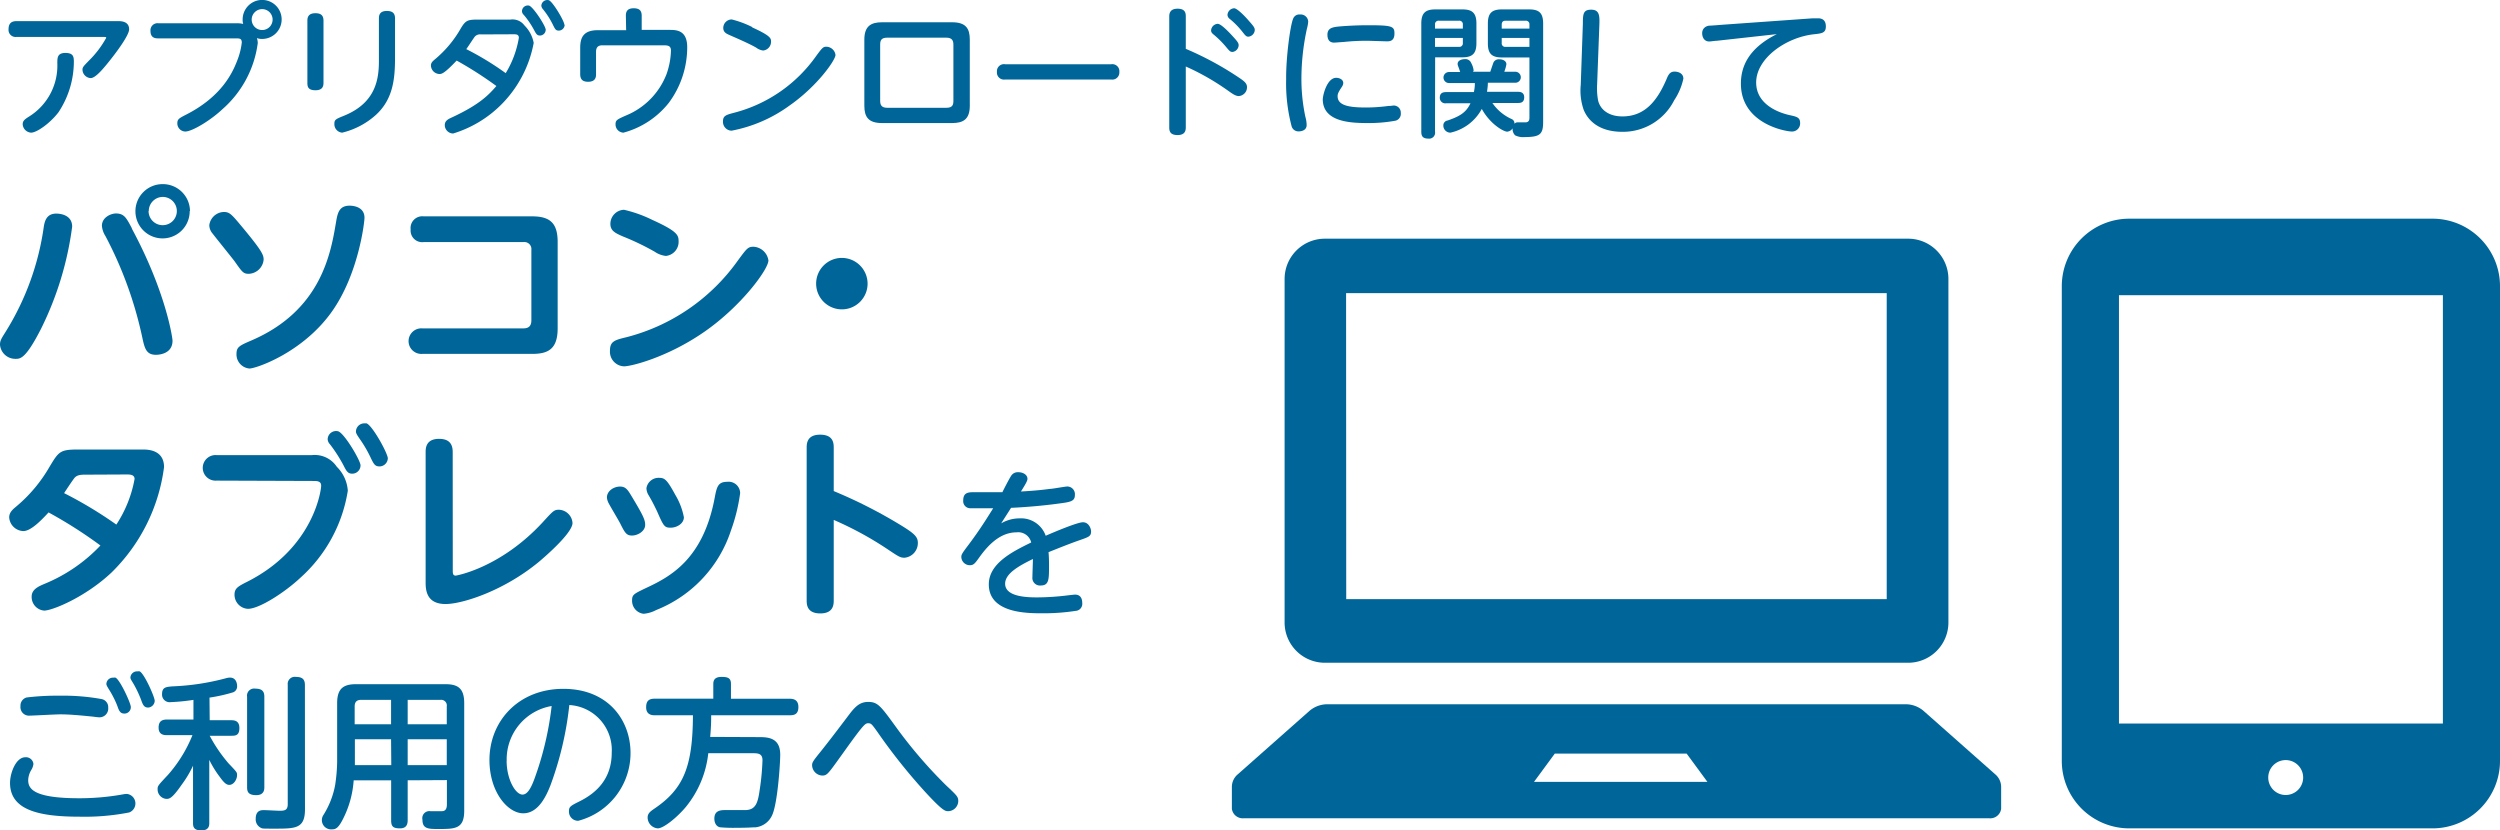
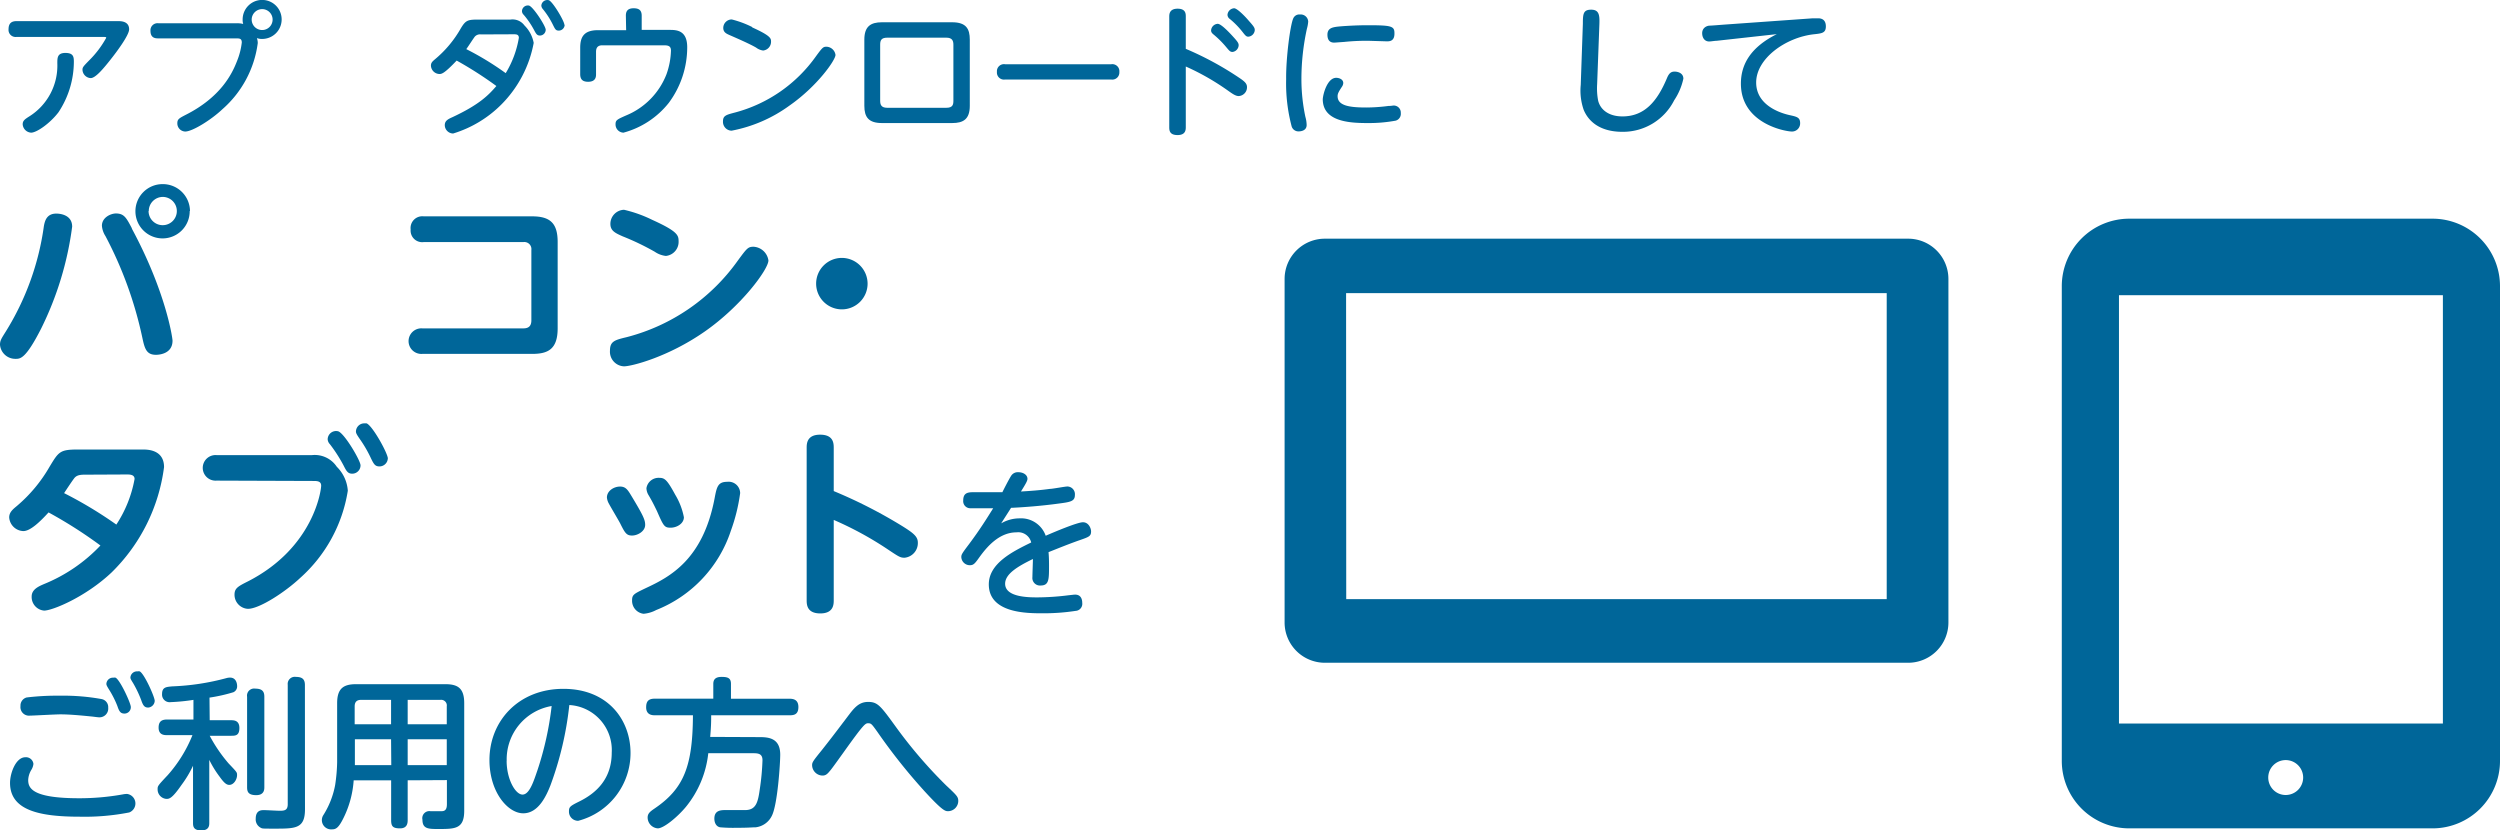
<svg xmlns="http://www.w3.org/2000/svg" id="レイヤー_1" data-name="レイヤー 1" viewBox="0 0 353.71 117.49">
  <defs>
    <style>.cls-1{fill:#069;}</style>
  </defs>
  <title>txt_forpc</title>
  <path class="cls-1" d="M11,33.3A45.79,45.79,0,0,1,6.61,47.72C4.43,52,3.67,52,3,52A2.17,2.17,0,0,1,.79,50c0-.59.2-.87.81-1.85A38,38,0,0,0,7,33.21c.14-.73.39-1.76,1.76-1.76C9,31.45,11,31.48,11,33.3Zm8.43.25c4.82,8.93,5.77,15.48,5.77,15.88,0,2-2.18,2-2.35,2-1.37,0-1.6-.92-1.93-2.46a55.41,55.41,0,0,0-5.21-14.34,3.13,3.13,0,0,1-.5-1.46c0-1.18,1.26-1.74,2-1.74C18.34,31.45,18.65,32,19.46,33.55Zm8.2-2.46a3.84,3.84,0,1,1-3.84-3.81A3.84,3.84,0,0,1,27.67,31.08Zm-5.82,0a2,2,0,1,0,2-2A2,2,0,0,0,21.84,31.08Z" transform="translate(-0.79 -1.23)" />
-   <path class="cls-1" d="M32.46,31.22c.84,0,1.12.36,2.69,2.24,2.72,3.28,2.94,3.84,2.94,4.51a2.2,2.2,0,0,1-2.1,2c-.76,0-.92-.22-2-1.76-.48-.64-2.69-3.36-3.11-3.92a1.89,1.89,0,0,1-.48-1.18A2.14,2.14,0,0,1,32.46,31.22ZM34.25,51.3c0-1,.45-1.18,2.18-1.93C46.26,45.11,47.6,37,48.33,32.68c.22-1.29.42-2.35,1.93-2.35.31,0,2.1.06,2.1,1.71,0,.62-.84,8-4.65,13.33-4.12,5.77-10.7,8-11.62,8A2,2,0,0,1,34.25,51.3Z" transform="translate(-0.79 -1.23)" />
  <path class="cls-1" d="M76.08,31.84c2.58,0,3.61,1,3.61,3.64V47.69c0,3-1.43,3.61-3.61,3.61H60.54a1.81,1.81,0,1,1,0-3.61H74.85c.87,0,1.12-.48,1.12-1.15V36.6a1,1,0,0,0-1.12-1.12H60.74a1.64,1.64,0,0,1-1.85-1.79,1.66,1.66,0,0,1,1.85-1.85Z" transform="translate(-0.79 -1.23)" />
  <path class="cls-1" d="M109.51,38.08c0,1.23-3.78,6.41-9,10.05s-10.39,4.93-11.42,4.93a2.07,2.07,0,0,1-2-2.21c0-1.34.67-1.51,2.41-1.93a27.84,27.84,0,0,0,15.65-10.78c1.32-1.79,1.46-2,2.27-2A2.26,2.26,0,0,1,109.51,38.08ZM93.08,32.34c3.53,1.6,3.72,2.16,3.72,3A2,2,0,0,1,95,37.44a3.42,3.42,0,0,1-1.57-.59,36.34,36.34,0,0,0-4.54-2.18c-1-.45-1.74-.76-1.74-1.76a2,2,0,0,1,1.93-2A18.38,18.38,0,0,1,93.08,32.34Z" transform="translate(-0.79 -1.23)" />
  <path class="cls-1" d="M123.54,41.36a3.64,3.64,0,1,1-3.64-3.64A3.65,3.65,0,0,1,123.54,41.36Z" transform="translate(-0.79 -1.23)" />
  <path class="cls-1" d="M21,64.83c.62,0,3,0,3,2.49a25.41,25.41,0,0,1-7.42,14.9c-3.67,3.47-8.37,5.4-9.55,5.4a1.93,1.93,0,0,1-1.76-2c0-1,1-1.43,1.71-1.74A22.77,22.77,0,0,0,15,78.41a63.48,63.48,0,0,0-7.34-4.68C6.5,75,5.1,76.37,4.09,76.37a2.08,2.08,0,0,1-2-1.93c0-.76.56-1.18,1.12-1.65a20.88,20.88,0,0,0,4.59-5.52c1.29-2.13,1.46-2.44,4-2.44Zm-8.29,3.56c-.84,0-1.12.2-1.32.39S10.08,70.66,9.86,71a58.58,58.58,0,0,1,7.39,4.45A17.38,17.38,0,0,0,19.83,69c0-.64-.7-.64-1.12-.64Z" transform="translate(-0.79 -1.23)" />
  <path class="cls-1" d="M31.42,69.23a1.81,1.81,0,1,1,0-3.61H44.94a3.74,3.74,0,0,1,3.5,1.65A5.25,5.25,0,0,1,50,70.66,20.9,20.9,0,0,1,43.26,83c-2.13,2-5.77,4.37-7.39,4.37a2,2,0,0,1-1.9-2c0-.92.5-1.18,1.93-1.9,9.32-4.79,10.33-12.94,10.33-13.52s-.45-.67-1-.67ZM51.8,67.07a1.18,1.18,0,0,1-1.18,1.18c-.64,0-.84-.42-1.23-1.18a20.88,20.88,0,0,0-1.93-3,1.08,1.08,0,0,1-.31-.7,1.19,1.19,0,0,1,1.48-1.12C49.51,62.51,51.8,66.4,51.8,67.07Zm3.86-1a1.18,1.18,0,0,1-1.18,1.15c-.64,0-.81-.34-1.23-1.2a17.38,17.38,0,0,0-1.6-2.74c-.36-.53-.5-.76-.5-1a1.18,1.18,0,0,1,1.26-1.15,1.07,1.07,0,0,1,.25,0C53.51,61.47,55.67,65.39,55.67,66.12Z" transform="translate(-0.79 -1.23)" />
-   <path class="cls-1" d="M64.85,81.91c0,.42,0,.76.42.76.06,0,6.3-1.06,12.29-7.53,1.46-1.6,1.62-1.79,2.3-1.79a2,2,0,0,1,1.93,1.88c0,1.48-4.31,5.12-4.79,5.52-5,4.12-10.84,5.94-13.16,5.94-2.52,0-2.83-1.68-2.83-3V65.17c0-.59.08-1.85,1.9-1.85,1.32,0,1.93.62,1.93,1.85Z" transform="translate(-0.79 -1.23)" />
  <path class="cls-1" d="M88.51,70.07c.84,0,1.12.5,1.68,1.43,1.65,2.74,1.88,3.3,1.88,4C92.07,76.4,91,77,90.22,77s-1-.34-1.68-1.71c-.25-.48-1.4-2.41-1.6-2.8a2.11,2.11,0,0,1-.28-.87C86.66,70.66,87.67,70.07,88.51,70.07Zm15.68,6.27a18.18,18.18,0,0,1-10.56,11.2,4.59,4.59,0,0,1-1.79.53,1.85,1.85,0,0,1-1.62-1.9c0-.81.25-.92,2-1.76,3.36-1.57,8-4,9.66-12.6.31-1.65.45-2.41,1.79-2.41A1.63,1.63,0,0,1,105.51,71,25.48,25.48,0,0,1,104.19,76.34Zm-10.08-7.5c.73,0,1.09.31,2.21,2.38a9.71,9.71,0,0,1,1.23,3.19c0,.9-1,1.48-1.88,1.48s-1-.22-1.93-2.35c-.45-.92-.64-1.32-1.18-2.24a2,2,0,0,1-.31-1A1.74,1.74,0,0,1,94.11,68.84Z" transform="translate(-0.79 -1.23)" />
  <path class="cls-1" d="M118.75,86.14c0,.56,0,1.88-1.9,1.88s-1.93-1.26-1.93-1.88V64.61c0-.56,0-1.88,1.9-1.88s1.93,1.23,1.93,1.88v6.1a68.58,68.58,0,0,1,9.77,5c1.6,1,2.13,1.48,2.13,2.3a2.08,2.08,0,0,1-1.88,2.13c-.62,0-.81-.14-2.49-1.26a48,48,0,0,0-7.53-4.09Z" transform="translate(-0.79 -1.23)" />
  <path class="cls-1" d="M142.44,75.28a5.15,5.15,0,0,1,2.6-.71,3.69,3.69,0,0,1,3.7,2.46c1-.44,4.46-1.91,5.27-1.91s1.15.87,1.15,1.29c0,.67-.28.78-1.54,1.22-1.52.53-3,1.13-4.48,1.72.07.71.07,1.66.07,1.89,0,2,0,2.83-1.2,2.83a1.07,1.07,0,0,1-1.15-1.2c0-.39.07-2.18.07-2.55-2.23,1.08-3.93,2.14-3.93,3.5,0,1.93,3.36,1.93,4.6,1.93a36.28,36.28,0,0,0,4.37-.3c.67-.07.76-.09.94-.09.74,0,1,.55,1,1.17a1,1,0,0,1-.94,1.13,29.65,29.65,0,0,1-4.69.34c-2.16,0-7.59,0-7.59-4.09,0-3,3.43-4.67,6-5.93a1.89,1.89,0,0,0-2.09-1.43c-2.48,0-4.23,2.12-5.24,3.52-.64.9-.83,1.13-1.36,1.13a1.21,1.21,0,0,1-1.2-1.15c0-.37.11-.53,1.15-1.91,1.49-2,2.39-3.45,3.36-5-1.68,0-2.9,0-3.24,0a1,1,0,0,1-1-1.1c0-1,.55-1.17,1.38-1.17.64,0,3.56,0,4.16,0,.18-.37.9-1.79,1.24-2.32a1.11,1.11,0,0,1,1-.51c.74,0,1.31.39,1.31.94,0,.28-.25.71-.92,1.79,1.24-.07,2.74-.18,4.09-.37.39,0,2.14-.34,2.48-.34a1.09,1.09,0,0,1,1.06,1.2c0,.9-.62,1-2.32,1.22-2.32.32-5,.53-6.71.6C143.38,73.81,142.78,74.73,142.44,75.28Z" transform="translate(-0.79 -1.23)" />
  <path class="cls-1" d="M18.13,113.63a3.24,3.24,0,0,1,.64-.07,1.36,1.36,0,0,1,.3,2.62,32.78,32.78,0,0,1-7,.6c-5.7,0-9.86-.9-9.86-4.78,0-1.4.83-3.63,2.16-3.63a1.06,1.06,0,0,1,1.15.94,2,2,0,0,1-.3.85,3,3,0,0,0-.44,1.43c0,1.17.6,2.58,7.22,2.58A34.74,34.74,0,0,0,18.13,113.63ZM4.56,99.91a35.72,35.72,0,0,1,4.69-.25,30.26,30.26,0,0,1,5.93.48,1.16,1.16,0,0,1,.92,1.22,1.24,1.24,0,0,1-1.29,1.36c-.18,0-1-.12-1.1-.12-1.77-.18-3.2-.3-4.39-.3-.67,0-3.86.18-4.3.18a1.21,1.21,0,0,1-1.33-1.36A1.18,1.18,0,0,1,4.56,99.91Zm14.74,1.36a.9.9,0,0,1-.9.92c-.57,0-.76-.34-1-1.06a13.72,13.72,0,0,0-1.17-2.32c-.32-.51-.39-.67-.39-.83a.93.93,0,0,1,1-.87.73.73,0,0,1,.3,0C17.78,97.42,19.3,100.73,19.3,101.26Zm3.38-.87a1,1,0,0,1-.92.94c-.55,0-.74-.32-1-1.08a16,16,0,0,0-1.13-2.37c-.3-.48-.39-.64-.39-.8a.93.93,0,0,1,1-.87.79.79,0,0,1,.32,0C21.21,96.55,22.68,99.84,22.68,100.39Z" transform="translate(-0.79 -1.23)" />
  <path class="cls-1" d="M30.46,103.13h3c.39,0,1.2,0,1.2,1.1s-.58,1.1-1.2,1.1h-3a21.13,21.13,0,0,0,2.67,3.91c1.2,1.26,1.2,1.26,1.2,1.66,0,.6-.46,1.38-1.1,1.38-.39,0-.74-.28-1.36-1.15a14.36,14.36,0,0,1-1.47-2.39v8.9c0,.34,0,1.08-1.13,1.08s-1.17-.6-1.17-1.08v-8.07a15.48,15.48,0,0,1-1.61,2.69c-1.38,2-1.77,2-2.16,2a1.34,1.34,0,0,1-1.24-1.36c0-.46,0-.48,1.43-2a19.4,19.4,0,0,0,3.5-5.66H24.43c-.37,0-1.2,0-1.2-1.06,0-.85.41-1.15,1.2-1.15h3.73v-2.78a27.07,27.07,0,0,1-3.22.32,1.07,1.07,0,0,1-1.22-1.15c0-1,.64-1,1.45-1.08a34,34,0,0,0,7.66-1.17,1.84,1.84,0,0,1,.51-.07c.87,0,1,.87,1,1.2a.9.9,0,0,1-.53.87,23,23,0,0,1-3.38.76Zm7.73,9.47c0,.3,0,1.13-1.15,1.13s-1.29-.51-1.29-1.13V99.81a1,1,0,0,1,1.15-1.15c1,0,1.29.41,1.29,1.15Zm5.75,3.13c0,2.74-1.33,2.74-4.32,2.74-1.63,0-1.72,0-1.91-.11a1.32,1.32,0,0,1-.74-1.29c0-1.22.8-1.22,1.17-1.22s1.91.09,2.23.09c.71,0,1.13-.09,1.13-.94V98.11A1,1,0,0,1,42.64,97c.9,0,1.29.32,1.29,1.15Z" transform="translate(-0.79 -1.23)" />
  <path class="cls-1" d="M58.47,111.63v5.63c0,.44-.07,1.17-1.08,1.17s-1.26-.28-1.26-1.17v-5.63H50.83a14.08,14.08,0,0,1-1.43,5.31c-.71,1.45-1.1,1.63-1.63,1.63a1.31,1.31,0,0,1-1.24-2,12.12,12.12,0,0,0,1.68-4.28,24.1,24.1,0,0,0,.28-3.22v-8.35c0-2.09.9-2.69,2.69-2.69h12.6c1.77,0,2.69.55,2.69,2.69v15.22c0,2.58-1.31,2.58-3.66,2.58-1.38,0-2.25,0-2.25-1.31A1,1,0,0,1,61.69,116c.25,0,1.36,0,1.59,0,.55,0,.74-.34.74-1v-3.4Zm-2.35-7.93v-3.45H51.87c-.64,0-.9.34-.9.92v2.53Zm0,2.12H51v3.66h5.15Zm2.35-2.12H64v-2.53a.8.8,0,0,0-.9-.92H58.47ZM64,105.82H58.47v3.66H64Z" transform="translate(-0.79 -1.23)" />
  <path class="cls-1" d="M78.66,112.37c-.55,1.38-1.66,3.93-3.84,3.93s-4.78-3-4.78-7.54c0-5.54,4.14-10.07,10.46-10.07S90,103.1,90,107.77a9.9,9.9,0,0,1-7.4,9.59A1.29,1.29,0,0,1,81.29,116c0-.6.18-.74,1.43-1.36,2.39-1.17,4.62-3.17,4.62-6.92a6.38,6.38,0,0,0-6-6.74A47.1,47.1,0,0,1,78.66,112.37Zm-6.19-3.5c0,2.6,1.24,4.78,2.25,4.78s1.61-2,2.12-3.47a44.75,44.75,0,0,0,2-9.06A7.65,7.65,0,0,0,72.48,108.87Z" transform="translate(-0.79 -1.23)" />
  <path class="cls-1" d="M108.1,105.52c1.22,0,3.08,0,3.08,2.48,0,1.2-.37,7-1.17,8.62a2.92,2.92,0,0,1-2.3,1.66c-.48,0-.94.07-2.69.07a21.68,21.68,0,0,1-2.35-.07c-.69-.14-.81-.87-.81-1.22,0-1.2.92-1.22,1.68-1.22.46,0,2.41,0,2.81,0,1.4-.07,1.68-1.1,1.93-2.9a35,35,0,0,0,.39-4.14c0-.83-.46-1-1.22-1H101a14.44,14.44,0,0,1-3.15,7.57c-1.2,1.45-3.15,3.06-4,3.06a1.55,1.55,0,0,1-1.43-1.54c0-.55.34-.83.94-1.24,4.19-2.83,5.43-6,5.47-13.22h-5.4c-.41,0-1.22-.07-1.22-1.13,0-.83.32-1.22,1.22-1.22h8.28V98c0-.58.25-1,1.17-1s1.33.18,1.33,1v2.09h8.28c.46,0,1.26.07,1.26,1.17s-.67,1.17-1.26,1.17H101.41c0,.67,0,1.56-.14,3.06Z" transform="translate(-0.79 -1.23)" />
  <path class="cls-1" d="M127.49,104a65.88,65.88,0,0,0,7.13,8.32c1.54,1.45,1.75,1.63,1.75,2.25a1.46,1.46,0,0,1-1.43,1.43c-.41,0-.76,0-3.43-2.92a81.87,81.87,0,0,1-6.62-8.35c-.76-1.06-.85-1.17-1.26-1.17s-.6.07-3.47,4.09c-1.52,2.12-1.79,2.48-2,2.71-.37.46-.62.6-1,.6a1.5,1.5,0,0,1-1.47-1.47c0-.41.14-.6,1.4-2.16,1.1-1.4,1.36-1.72,3.59-4.67.92-1.22,1.59-2.12,2.94-2.12S125.38,101.1,127.49,104Z" transform="translate(-0.79 -1.23)" />
  <path class="cls-1" d="M344.95,32.17h-42.9a9.55,9.55,0,0,0-9.55,9.55v67.16a9.55,9.55,0,0,0,9.55,9.55h42.9a9.55,9.55,0,0,0,9.55-9.55V41.72A9.55,9.55,0,0,0,344.95,32.17Zm-20.77,81.54a2.47,2.47,0,1,1,2.47-2.47A2.47,2.47,0,0,1,324.17,113.71Zm22.24-10.11H300.59V43h45.83Z" transform="translate(-0.79 -1.23)" />
  <path class="cls-1" d="M188.24,95h82.52a5.7,5.7,0,0,0,5.7-5.7V40.7a5.7,5.7,0,0,0-5.7-5.7H188.24a5.7,5.7,0,0,0-5.7,5.7V89.26A5.7,5.7,0,0,0,188.24,95Zm3-52.3h76.49V86H191.26Z" transform="translate(-0.79 -1.23)" />
-   <path class="cls-1" d="M283.08,110.78l-10.17-9a3.93,3.93,0,0,0-2.59-.91H188.68a3.93,3.93,0,0,0-2.59.91l-10.17,9a2.34,2.34,0,0,0-.84,1.74v3.15a1.56,1.56,0,0,0,1.71,1.33H282.21a1.55,1.55,0,0,0,1.71-1.33v-3.15A2.34,2.34,0,0,0,283.08,110.78Zm-65.25,1.07,2.94-4h18.65l2.94,4Z" transform="translate(-0.79 -1.23)" />
  <path class="cls-1" d="M17.52,4.22c.36,0,1.54,0,1.54,1.16,0,.84-1.8,3.24-2.66,4.32s-2.06,2.58-2.78,2.58a1.23,1.23,0,0,1-1.16-1.16c0-.36.08-.46.94-1.34a13.94,13.94,0,0,0,2.42-3.2c0-.12-.16-.12-.28-.12H3.08A1,1,0,0,1,2,5.36c0-.9.5-1.14,1.12-1.14ZM4,18.82c0-.5.28-.7.9-1.1a8.48,8.48,0,0,0,4-7.54c0-.76,0-1.46,1.14-1.46s1.2.56,1.2,1.26a13,13,0,0,1-2.18,7.14C7.8,18.76,5.94,20,5.2,20A1.27,1.27,0,0,1,4,18.82Z" transform="translate(-0.79 -1.23)" />
  <path class="cls-1" d="M23.2,6.66c-.36,0-1.12,0-1.12-1.06A1,1,0,0,1,23.2,4.52h11a3.61,3.61,0,0,1,1,.1A1.8,1.8,0,0,1,35.12,4a2.76,2.76,0,1,1,2.74,2.74,2,2,0,0,1-.72-.12,2.24,2.24,0,0,1,.12.7,15,15,0,0,1-5,9.36C30.66,18.2,28,19.84,27,19.84a1.15,1.15,0,0,1-1.12-1.18c0-.56.26-.7,1.14-1.16C32,15,33.62,11.7,34.32,9.88A10,10,0,0,0,35,7.24c0-.58-.36-.58-.82-.58ZM36.4,4a1.48,1.48,0,1,0,1.48-1.48A1.49,1.49,0,0,0,36.4,4Z" transform="translate(-0.79 -1.23)" />
-   <path class="cls-1" d="M46.56,12.94c0,.38-.06,1.06-1.12,1.06s-1.16-.48-1.16-1.06V4.16c0-.44.1-1.06,1.14-1.06.74,0,1.14.28,1.14,1.06Zm7.84-9.1c0-.42.08-1.06,1.12-1.06.8,0,1.16.32,1.16,1.06V9.4c0,3-.28,5.88-2.72,8.1A11,11,0,0,1,49.2,20a1.2,1.2,0,0,1-1.1-1.26c0-.58.18-.66,1.42-1.16,4.42-1.82,4.88-5.12,4.88-7.74Z" transform="translate(-0.79 -1.23)" />
  <path class="cls-1" d="M73,4a2.09,2.09,0,0,1,2,.84,4.66,4.66,0,0,1,1.3,2.46A16.63,16.63,0,0,1,71.74,16a16.36,16.36,0,0,1-6.84,4.12,1.2,1.2,0,0,1-1.18-1.18c0-.64.48-.86,1.1-1.14,3.8-1.78,5.08-3.1,6.2-4.4A53.27,53.27,0,0,0,65.4,9.8c-1.8,1.9-2.14,1.9-2.46,1.9a1.24,1.24,0,0,1-1.18-1.18c0-.4.2-.58.52-.86A15.86,15.86,0,0,0,66,5.22C66.7,4.06,67,4,68.54,4ZM68.84,6.1a1,1,0,0,0-.86.3c-.2.24-1,1.5-1.22,1.78a41,41,0,0,1,5.58,3.4,14,14,0,0,0,1.86-5c0-.5-.4-.5-.74-.5ZM78,5.44a.83.83,0,0,1-.8.82c-.44,0-.56-.24-.88-.84a11.86,11.86,0,0,0-1.44-2.1.74.74,0,0,1-.24-.52.83.83,0,0,1,1-.78C76.24,2.2,78,4.92,78,5.44Zm2.68-.7a.84.84,0,0,1-.82.82c-.44,0-.52-.18-.86-.86A11.53,11.53,0,0,0,77.6,2.52a.82.82,0,0,1-.22-.5.85.85,0,0,1,1.06-.76C79,1.46,80.64,4.22,80.64,4.74Z" transform="translate(-0.79 -1.23)" />
  <path class="cls-1" d="M89.34,3.46c0-.46.1-1.06,1.1-1.06.8,0,1.14.32,1.14,1.06v2h4c1,0,2.44.1,2.44,2.46a13.18,13.18,0,0,1-2.62,7.88A12.26,12.26,0,0,1,89,20a1.16,1.16,0,0,1-1.12-1.2c0-.58.24-.68,1.5-1.24A10.34,10.34,0,0,0,95.1,11.7a10.83,10.83,0,0,0,.62-3.3c0-.62-.32-.76-1-.76H86c-.7,0-.88.42-.88.92v3.16c0,.32,0,1.08-1.12,1.08-.78,0-1.12-.34-1.12-1.08V8c0-1.44.44-2.5,2.5-2.5h4Z" transform="translate(-0.79 -1.23)" />
  <path class="cls-1" d="M119,9c0,.74-2.6,4.44-6.5,7.16a20.35,20.35,0,0,1-8.2,3.56,1.25,1.25,0,0,1-1.22-1.32c0-.8.44-.92,1.66-1.24a20.49,20.49,0,0,0,11.52-8c.88-1.2,1-1.32,1.46-1.32A1.34,1.34,0,0,1,119,9Zm-11.8-3.9c2.66,1.2,2.68,1.58,2.68,2a1.25,1.25,0,0,1-1.12,1.28,2.14,2.14,0,0,1-1-.42c-.9-.52-2.5-1.22-3.78-1.78-.4-.18-.86-.38-.86-1a1.21,1.21,0,0,1,1.2-1.2A14.06,14.06,0,0,1,107.22,5.06Z" transform="translate(-0.79 -1.23)" />
  <path class="cls-1" d="M138,16.2c0,1.92-.94,2.44-2.5,2.44h-9.92c-1.9,0-2.5-.84-2.5-2.44V6.84c0-1.88.9-2.46,2.5-2.46h9.92c2,0,2.5.94,2.5,2.46Zm-12.68-.72c0,.6.18,1,1,1h8.36c.9,0,1-.44,1-1V7.56c0-.58-.18-1-1-1h-8.36c-.86,0-1,.4-1,1Z" transform="translate(-0.79 -1.23)" />
  <path class="cls-1" d="M158,10.32a1,1,0,0,1,1.16,1.1A1,1,0,0,1,158,12.48H143a1,1,0,0,1-1.16-1.08A1,1,0,0,1,143,10.32Z" transform="translate(-0.79 -1.23)" />
  <path class="cls-1" d="M168.56,19.2c0,.36,0,1.14-1.16,1.14s-1.18-.68-1.18-1.14V3.6c0-.32,0-1.14,1.18-1.14s1.16.76,1.16,1.14V8.14a44.67,44.67,0,0,1,7.8,4.26c.62.44.86.72.86,1.16a1.24,1.24,0,0,1-1.16,1.26c-.44,0-.82-.26-1.66-.86a34.3,34.3,0,0,0-5.84-3.32ZM175.2,6.36c.74.8.84,1,.84,1.28a1,1,0,0,1-.86.94c-.34,0-.46-.16-.88-.66a13.53,13.53,0,0,0-1.8-1.8c-.3-.24-.36-.4-.36-.6a1,1,0,0,1,.94-.92C173.54,4.6,174.64,5.74,175.2,6.36Zm2.3-2.16c.74.82.82,1,.82,1.3a1,1,0,0,1-.9.92c-.3,0-.42-.14-.84-.68a11.88,11.88,0,0,0-1.78-1.82.75.75,0,0,1-.34-.58,1,1,0,0,1,.94-.94C175.84,2.4,177,3.6,177.5,4.2Z" transform="translate(-0.79 -1.23)" />
  <path class="cls-1" d="M183.78,3.8a.93.93,0,0,1,.94-.52,1.06,1.06,0,0,1,1.16,1,4.91,4.91,0,0,1-.18,1,33.41,33.41,0,0,0-.78,7.08,25.76,25.76,0,0,0,.56,5.4,4.42,4.42,0,0,1,.18,1.16c0,.8-.82.9-1.12.9a1,1,0,0,1-1-.7,23.74,23.74,0,0,1-.78-6.7C182.72,9.48,183.34,4.7,183.78,3.8Zm6.06,8.44c.4,0,1,.2,1,.74a1,1,0,0,1-.2.54c-.44.68-.6.94-.6,1.32,0,1.36,1.72,1.6,4.06,1.6a24.73,24.73,0,0,0,3.14-.22c.44,0,.58-.06.74-.06a1,1,0,0,1,1,1.06,1,1,0,0,1-.72,1.08,20.86,20.86,0,0,1-4.06.34c-2.56,0-6.26-.24-6.26-3.38C188,14.42,188.62,12.24,189.84,12.24ZM197,7.08,194.36,7c-.7,0-1.8,0-3.38.16l-1.38.1c-.26,0-1,0-1-1.12,0-.82.56-1,1.14-1.1s2.8-.24,4.54-.24c3.34,0,3.8.12,3.8,1.1C198.12,7.06,197.4,7.08,197,7.08Z" transform="translate(-0.79 -1.23)" />
-   <path class="cls-1" d="M203.82,19.84a.84.84,0,0,1-.94,1c-.86,0-1-.42-1-1V4.56c0-1.54.64-2,2-2h3.8c1.34,0,2,.44,2,2V7.34c0,1.54-.64,2-2,2h-3.84Zm3.94-14.56V4.72a.5.5,0,0,0-.56-.56h-2.82a.5.5,0,0,0-.56.56v.56Zm-3.94,2.58h3.38a.5.5,0,0,0,.56-.56V6.6h-3.94Zm13.36,1.5H213.3c-1.44,0-2-.52-2-2V4.56c0-1.48.58-2,2-2h3.82c1.36,0,2,.44,2,2v13.9c0,1.7-.38,2.16-2.54,2.16a2.56,2.56,0,0,1-1.42-.24,1.24,1.24,0,0,1-.36-1,1,1,0,0,1-.76.48c-.54,0-2.44-1.1-3.6-3.22A6.66,6.66,0,0,1,206,20,1,1,0,0,1,205,19a.69.69,0,0,1,.6-.72c1.82-.62,2.64-1.18,3.24-2.44h-3.44a.77.77,0,0,1-.9-.8c0-.72.54-.78.9-.78h3.92a5.81,5.81,0,0,0,.14-1.28H205.8a.78.78,0,1,1,0-1.56h1.58c-.1-.32-.12-.38-.3-.86a.77.77,0,0,1-.06-.28c0-.48.54-.68,1-.68a.87.87,0,0,1,.92.54,3,3,0,0,1,.34,1,.27.27,0,0,1-.1.24h2.46c.14-.4.44-1.32.5-1.4a.86.86,0,0,1,.78-.36c.56,0,1,.26,1,.7a5,5,0,0,1-.3,1.06h1.56a.78.78,0,1,1,0,1.56H211.3c0,.46-.06.82-.12,1.28h4.36c.24,0,.9,0,.9.78s-.56.8-.9.8h-3.6a6.49,6.49,0,0,0,2.74,2.28.65.65,0,0,1,.38.66.6.6,0,0,1,.52-.2l1.12,0c.44-.06.48-.38.48-.68Zm0-4.08V4.72a.5.5,0,0,0-.56-.56H213.8c-.38,0-.54.2-.54.56v.56Zm0,2.58V6.6h-3.92v.7a.49.49,0,0,0,.54.56Z" transform="translate(-0.79 -1.23)" />
  <path class="cls-1" d="M224.74,4.6c0-1.42.06-2,1.18-2s1.2.78,1.16,2l-.32,8.54a9.32,9.32,0,0,0,.14,2.32c.3,1.24,1.44,2.24,3.44,2.24,3.16,0,4.94-2.18,6.3-5.42.3-.72.6-.92,1.08-.92s1.24.22,1.24,1a8.83,8.83,0,0,1-1.3,3.06,8.12,8.12,0,0,1-7.32,4.46c-3.32,0-4.86-1.6-5.48-3.1a8.27,8.27,0,0,1-.42-3.54Z" transform="translate(-0.79 -1.23)" />
  <path class="cls-1" d="M243.68,7c-.26,0-.84.1-1.06.1-.68,0-1-.56-1-1.18s.46-1,1-1.06c.32,0,1.72-.12,2-.14l12.64-.9c.2,0,.54,0,.76,0s1.1,0,1.1,1.14c0,.92-.52,1-1.72,1.12-4,.46-8.14,3.44-8.14,6.82S253,17.3,254,17.52s1.48.32,1.48,1.12a1.15,1.15,0,0,1-1.16,1.2c-.86,0-7.22-1.08-7.22-6.78,0-2.74,1.4-5.16,5.08-7Z" transform="translate(-0.79 -1.23)" />
</svg>